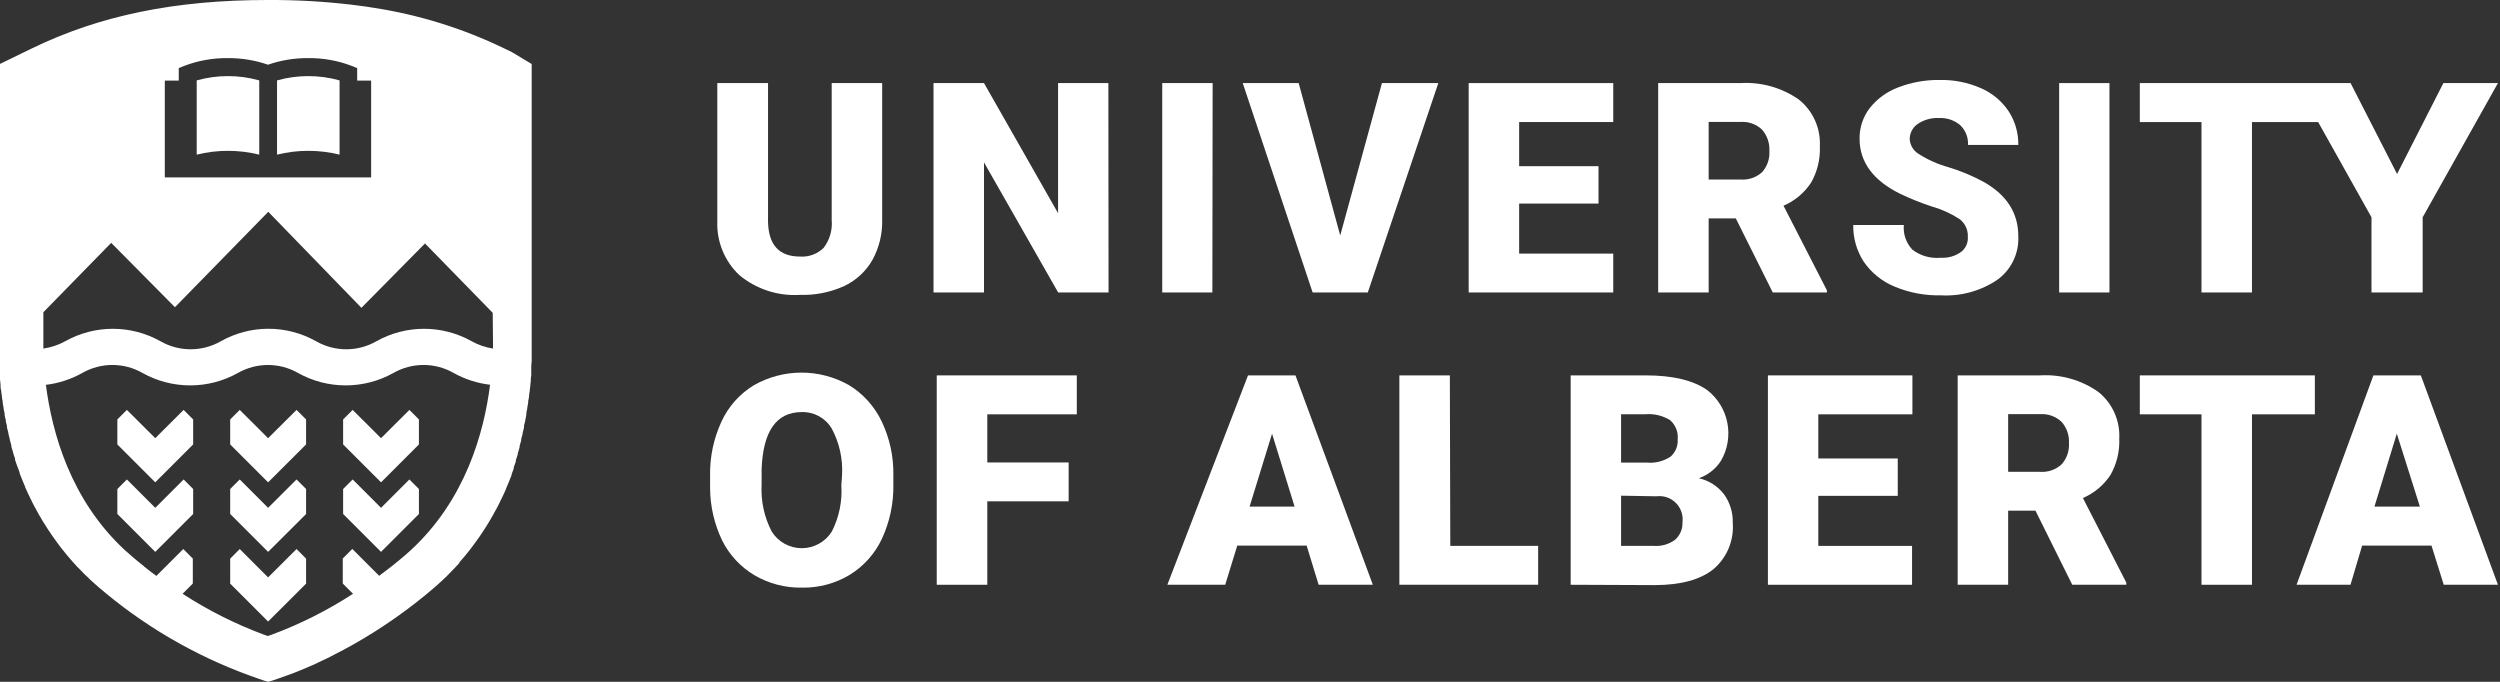
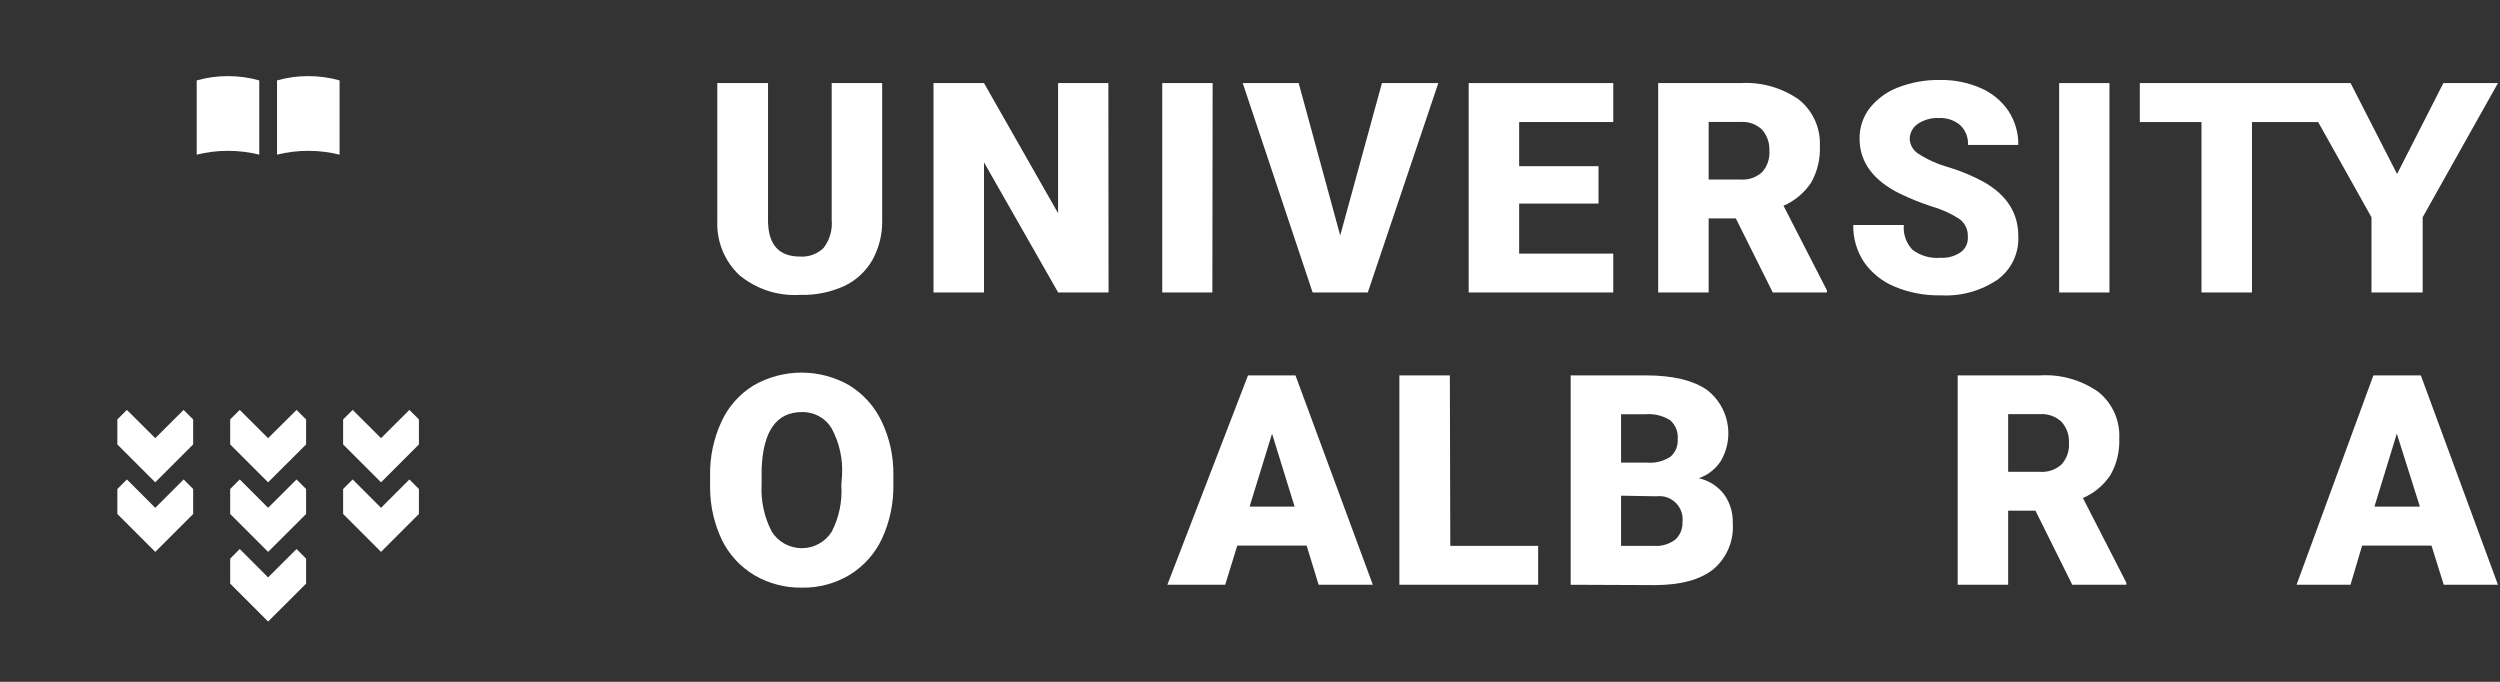
<svg xmlns="http://www.w3.org/2000/svg" width="209" height="57" viewBox="0 0 209 57" fill="none">
  <rect x="0" y="0" width="209" height="57" fill="#333333" stroke="none" />
  <g clip-path="url(#clip0_2805_177)">
-     <path d="M42.781 4.35L42.164 4.053C38.712 2.38 35.029 1.234 31.237 0.652L30.599 0.551L29.316 0.384C27.027 0.118 24.724 -0.01 22.42 -0C14.618 -0 8.339 1.29 2.654 4.053L2.038 4.35L0 5.344V29.069C0 29.163 0 29.257 0 29.359V29.41C0 29.504 0 29.598 0 29.7C0 29.808 0 29.917 0 30.033V30.091C0 30.207 0 30.323 0 30.446C0 30.57 0 30.7 0 30.823V30.874C0 30.997 0 31.128 0 31.259V31.309C0 31.44 0 31.578 0 31.723L0.044 32.136V32.201C0.044 32.346 0.044 32.484 0.094 32.629C0.094 32.767 0.131 32.912 0.152 33.057V33.115C0.152 33.26 0.196 33.412 0.225 33.557V33.63C0.225 33.775 0.276 33.92 0.297 34.072C0.297 34.224 0.348 34.384 0.384 34.536V34.623C0.384 34.782 0.442 34.935 0.479 35.094V35.131C0.479 35.283 0.544 35.435 0.58 35.587V35.667C0.58 35.827 0.66 35.986 0.696 36.153V36.233C0.732 36.385 0.776 36.537 0.812 36.697V36.74C0.856 36.907 0.899 37.074 0.95 37.233V37.342L1.102 37.842V37.879C1.153 38.038 1.204 38.198 1.262 38.357C1.262 38.394 1.262 38.422 1.262 38.459L1.436 38.959L1.472 39.046C1.523 39.206 1.581 39.358 1.646 39.517V39.583C1.711 39.749 1.776 39.923 1.849 40.09L1.893 40.199L2.11 40.714V40.75L2.335 41.236L2.386 41.345C2.465 41.511 2.545 41.685 2.632 41.852L2.676 41.947L2.915 42.411L2.958 42.483L3.234 42.991L3.299 43.099C3.393 43.273 3.495 43.44 3.596 43.607C3.698 43.767 3.8 43.933 3.908 44.093L3.974 44.202C4.082 44.368 4.191 44.535 4.307 44.695L4.365 44.782C4.467 44.934 4.575 45.086 4.684 45.231C4.702 45.259 4.721 45.286 4.742 45.311L5.105 45.797L5.192 45.906L5.583 46.391C5.714 46.551 5.852 46.71 5.989 46.863L6.076 46.964L6.504 47.435L6.584 47.508C6.714 47.653 6.852 47.791 6.99 47.928L7.07 48.008L7.534 48.451L7.643 48.552L8.143 49.002C11.904 52.251 16.226 54.787 20.897 56.485C20.897 56.485 22.311 56.999 22.42 56.999C22.529 56.999 23.943 56.485 23.943 56.485C24.139 56.419 24.791 56.187 25.77 55.76L26.089 55.622L26.43 55.47L26.604 55.383L26.974 55.209L27.162 55.121L27.561 54.926L27.967 54.715C28.46 54.469 28.982 54.186 29.526 53.882C31.936 52.522 34.207 50.929 36.306 49.125C36.48 48.98 36.647 48.828 36.806 48.675L36.915 48.581L37.386 48.132L37.459 48.052L37.865 47.639L37.944 47.559L38.372 47.095L38.43 46.986C38.568 46.834 38.706 46.674 38.836 46.515L39.228 46.029L39.315 45.92C39.438 45.761 39.561 45.601 39.677 45.434C39.701 45.411 39.72 45.384 39.735 45.354L40.054 44.912L40.12 44.818L40.446 44.325C40.468 44.287 40.492 44.251 40.519 44.216L40.823 43.73C40.925 43.563 41.026 43.397 41.12 43.223L41.186 43.107C41.28 42.94 41.374 42.773 41.461 42.606L41.505 42.534L41.744 42.07L41.787 41.975L42.034 41.468L42.085 41.359C42.164 41.2 42.237 41.033 42.309 40.873V40.837L42.527 40.322L42.571 40.214L42.774 39.706V39.641C42.839 39.481 42.897 39.329 42.948 39.177V39.075L43.122 38.582C43.122 38.582 43.122 38.51 43.122 38.48C43.18 38.321 43.23 38.161 43.281 38.002V37.922L43.433 37.422V37.313C43.484 37.154 43.528 36.987 43.571 36.82V36.776C43.571 36.617 43.651 36.465 43.687 36.312V36.225C43.731 36.066 43.767 35.906 43.803 35.754V35.667C43.803 35.515 43.876 35.363 43.905 35.21V35.174C43.941 35.014 43.97 34.862 43.999 34.703V34.616C43.999 34.464 44.057 34.304 44.079 34.152C44.079 34.007 44.13 33.862 44.151 33.717V33.644C44.151 33.499 44.202 33.347 44.224 33.202V33.144C44.224 32.999 44.26 32.854 44.282 32.716C44.282 32.571 44.318 32.433 44.333 32.288V32.223L44.376 31.81C44.376 31.665 44.376 31.527 44.412 31.396V31.346C44.412 31.215 44.412 31.084 44.412 30.961V30.91C44.412 30.657 44.412 30.41 44.449 30.185V30.127C44.449 30.011 44.449 29.903 44.449 29.794C44.449 29.692 44.449 29.598 44.449 29.497V29.453C44.449 29.352 44.449 29.257 44.449 29.163V5.351L42.781 4.35ZM13.777 6.736H14.944V5.692L15.416 5.503C16.573 5.063 17.803 4.844 19.041 4.858C20.186 4.849 21.323 5.035 22.405 5.409C23.485 5.035 24.62 4.848 25.763 4.858C27.001 4.844 28.231 5.063 29.388 5.503L29.86 5.692V6.736H31.027V14.828H13.777V6.736ZM12.037 47.341C11.652 47.037 11.268 46.725 10.891 46.391L10.478 46.029C5.895 41.809 4.351 36.167 3.836 32.172C4.906 32.044 5.941 31.707 6.881 31.179C7.648 30.741 8.515 30.511 9.397 30.511C10.28 30.511 11.147 30.741 11.913 31.179C13.132 31.861 14.505 32.219 15.901 32.219C17.298 32.219 18.671 31.861 19.89 31.179C20.655 30.743 21.521 30.513 22.402 30.513C23.283 30.513 24.149 30.743 24.914 31.179C26.133 31.861 27.506 32.219 28.902 32.219C30.299 32.219 31.672 31.861 32.891 31.179C33.657 30.741 34.524 30.511 35.407 30.511C36.289 30.511 37.156 30.741 37.923 31.179C38.863 31.704 39.898 32.039 40.968 32.165C40.468 36.16 38.909 41.801 34.319 46.014L33.913 46.377C33.521 46.71 33.137 47.037 32.745 47.341C32.397 47.617 32.02 47.885 31.701 48.139L29.453 45.891L28.656 46.689V48.784L29.512 49.64C27.388 51.02 25.119 52.163 22.746 53.048L22.391 53.171L22.036 53.048C19.661 52.162 17.39 51.019 15.263 49.64L16.119 48.784V46.696L15.321 45.898L13.073 48.146C12.726 47.885 12.348 47.617 12.015 47.334M41.215 28.742C41.215 28.866 41.215 28.996 41.215 29.141C40.592 29.043 39.99 28.837 39.438 28.532C38.221 27.847 36.847 27.487 35.45 27.487C34.053 27.487 32.679 27.847 31.462 28.532C30.696 28.97 29.828 29.2 28.946 29.2C28.064 29.2 27.196 28.97 26.43 28.532C25.213 27.845 23.839 27.484 22.442 27.484C21.044 27.484 19.671 27.845 18.454 28.532C17.687 28.97 16.82 29.2 15.938 29.2C15.055 29.2 14.188 28.97 13.422 28.532C12.204 27.847 10.831 27.487 9.434 27.487C8.036 27.487 6.663 27.847 5.445 28.532C4.88 28.841 4.263 29.048 3.625 29.141C3.625 28.996 3.625 28.866 3.625 28.742V26.103L9.296 20.302L14.625 25.683L22.427 17.706L30.215 25.733L35.53 20.353L41.193 26.154L41.215 28.742Z" fill="white" />
    <path d="M73.75 6.946V18.403C73.776 19.573 73.491 20.729 72.923 21.753C72.373 22.705 71.542 23.465 70.545 23.928C69.392 24.444 68.138 24.691 66.876 24.653C65.034 24.766 63.219 24.172 61.8 22.993C61.192 22.416 60.713 21.716 60.397 20.939C60.081 20.163 59.934 19.328 59.966 18.49V6.946H64.207V18.548C64.251 20.482 65.14 21.448 66.876 21.448C67.238 21.474 67.602 21.423 67.943 21.298C68.284 21.173 68.595 20.977 68.855 20.723C69.365 20.055 69.606 19.219 69.53 18.381V6.946H73.75Z" fill="white" />
    <path d="M92.675 24.45H88.462L82.262 13.574V24.45H78.042V6.946H82.262L88.455 17.823V6.946H92.66L92.675 24.45Z" fill="white" />
    <path d="M101.354 24.45H97.163V6.946H101.376L101.354 24.45Z" fill="white" />
    <path d="M112.042 19.686L115.53 6.946H120.243L114.348 24.45H109.736L103.892 6.946H108.569L112.042 19.686Z" fill="white" />
    <path d="M133.636 17.018H127.001V21.202H134.868V24.45H122.781V6.946H134.868V10.202H127.001V13.893H133.636V17.018Z" fill="white" />
    <path d="M145.114 18.258H142.844V24.45H138.624V6.946H145.513C147.246 6.843 148.963 7.329 150.385 8.324C150.967 8.79 151.429 9.387 151.734 10.066C152.039 10.746 152.178 11.488 152.14 12.232C152.185 13.288 151.934 14.335 151.415 15.256C150.852 16.117 150.048 16.793 149.102 17.199L152.728 24.269V24.45H148.203L145.114 18.258ZM142.844 15.009H145.513C145.842 15.034 146.173 14.991 146.485 14.882C146.797 14.774 147.083 14.602 147.326 14.379C147.536 14.138 147.696 13.859 147.798 13.557C147.9 13.254 147.942 12.935 147.92 12.617C147.955 11.964 147.734 11.324 147.304 10.833C147.064 10.607 146.779 10.433 146.468 10.323C146.157 10.213 145.827 10.17 145.498 10.195H142.844V15.009Z" fill="white" />
-     <path d="M158.652 41.453H152.01V45.637H159.848V48.886H147.797V31.382H159.877V34.638H152.01V38.328H158.652V41.453Z" fill="white" />
    <path d="M170.166 42.694H167.882V48.886H163.662V31.382H170.55C172.281 31.278 173.996 31.764 175.416 32.76C175.997 33.224 176.459 33.82 176.764 34.498C177.069 35.177 177.208 35.918 177.171 36.661C177.215 37.719 176.964 38.768 176.445 39.692C175.882 40.553 175.078 41.229 174.132 41.635L177.758 48.705V48.886H173.241L170.166 42.694ZM167.882 39.445H170.55C170.879 39.469 171.208 39.426 171.519 39.317C171.829 39.209 172.114 39.038 172.356 38.814C172.569 38.574 172.733 38.294 172.837 37.99C172.942 37.687 172.985 37.365 172.965 37.045C173.002 36.395 172.781 35.756 172.349 35.269C172.11 35.042 171.827 34.868 171.517 34.757C171.208 34.646 170.879 34.6 170.55 34.623H167.882V39.445Z" fill="white" />
    <path d="M164.51 19.794C164.525 19.518 164.473 19.243 164.359 18.991C164.246 18.738 164.074 18.517 163.858 18.344C163.149 17.872 162.371 17.513 161.552 17.279C160.632 16.981 159.734 16.622 158.862 16.205C156.621 15.103 155.461 13.566 155.461 11.601C155.446 10.674 155.745 9.77 156.31 9.034C156.935 8.249 157.762 7.65 158.702 7.301C159.815 6.875 160.999 6.666 162.19 6.685C163.354 6.665 164.509 6.895 165.576 7.359C166.519 7.761 167.327 8.425 167.904 9.273C168.459 10.116 168.747 11.107 168.73 12.116H164.525C164.543 11.808 164.493 11.499 164.379 11.213C164.265 10.926 164.089 10.667 163.865 10.455C163.371 10.043 162.739 9.833 162.096 9.868C161.462 9.835 160.836 10.011 160.312 10.368C160.107 10.51 159.939 10.699 159.824 10.92C159.709 11.142 159.65 11.388 159.652 11.637C159.667 11.883 159.741 12.122 159.867 12.334C159.993 12.546 160.168 12.725 160.377 12.855C161.161 13.359 162.017 13.74 162.915 13.986C163.949 14.3 164.948 14.721 165.895 15.241C167.79 16.333 168.735 17.837 168.73 19.751C168.763 20.451 168.622 21.149 168.32 21.782C168.017 22.414 167.563 22.962 166.997 23.377C165.602 24.325 163.932 24.786 162.248 24.689C160.928 24.72 159.616 24.473 158.398 23.964C157.346 23.535 156.443 22.806 155.802 21.868C155.214 20.958 154.911 19.892 154.932 18.808H159.159C159.126 19.186 159.173 19.566 159.298 19.923C159.423 20.281 159.623 20.608 159.884 20.882C160.56 21.39 161.4 21.627 162.241 21.549C162.826 21.585 163.407 21.427 163.894 21.1C164.102 20.955 164.268 20.758 164.376 20.529C164.484 20.3 164.531 20.047 164.51 19.794Z" fill="white" />
    <path d="M176.351 24.45H172.146V6.946H176.351V24.45Z" fill="white" />
    <path d="M204.267 6.946L200.395 14.545L196.509 6.946H178.889V10.202H184.044V24.45H188.265V10.202H193.797L198.256 18.164V24.45H202.535V18.164L208.828 6.946H204.267Z" fill="white" />
    <path d="M74.685 40.49C74.715 42.055 74.39 43.607 73.735 45.029C73.15 46.282 72.21 47.336 71.031 48.06C69.83 48.781 68.45 49.15 67.05 49.126C65.658 49.153 64.286 48.797 63.084 48.096C61.922 47.408 60.984 46.402 60.379 45.196C59.718 43.827 59.371 42.328 59.364 40.809V39.786C59.332 38.221 59.657 36.669 60.314 35.247C60.892 33.987 61.834 32.929 63.018 32.209C64.233 31.515 65.608 31.15 67.006 31.15C68.405 31.15 69.78 31.515 70.994 32.209C72.17 32.932 73.111 33.98 73.706 35.225C74.371 36.617 74.706 38.143 74.685 39.685V40.49ZM70.393 39.764C70.479 38.389 70.178 37.018 69.522 35.806C69.264 35.379 68.897 35.028 68.459 34.79C68.02 34.551 67.527 34.434 67.028 34.45C64.911 34.45 63.792 36.038 63.671 39.213V40.497C63.593 41.87 63.889 43.238 64.526 44.456C64.794 44.877 65.164 45.223 65.601 45.463C66.039 45.703 66.529 45.829 67.028 45.829C67.527 45.829 68.018 45.703 68.455 45.463C68.892 45.223 69.262 44.877 69.53 44.456C70.149 43.256 70.427 41.909 70.335 40.562L70.393 39.764Z" fill="white" />
-     <path d="M89.339 41.91H82.538V48.886H78.311V31.382H90.021V34.638H82.538V38.662H89.339V41.91Z" fill="white" />
    <path d="M109.236 45.615H103.435L102.427 48.886H97.591L104.334 31.382H108.301L114.769 48.886H110.237L109.236 45.615ZM104.465 42.353H108.228L106.343 36.255L104.465 42.353Z" fill="white" />
    <path d="M121.244 45.637H128.589V48.886H116.987V31.382H121.208L121.244 45.637Z" fill="white" />
    <path d="M131.308 48.886V31.382H137.595C139.843 31.382 141.561 31.795 142.728 32.614C143.603 33.296 144.2 34.271 144.409 35.359C144.618 36.447 144.426 37.575 143.867 38.531C143.43 39.205 142.783 39.715 142.025 39.981C142.865 40.17 143.611 40.648 144.135 41.33C144.633 42.029 144.888 42.872 144.86 43.73C144.912 44.457 144.791 45.187 144.508 45.858C144.224 46.53 143.786 47.125 143.229 47.595C142.141 48.46 140.531 48.9 138.4 48.915L131.308 48.886ZM135.521 38.676H137.696C138.392 38.734 139.087 38.556 139.668 38.169C139.87 37.987 140.027 37.762 140.129 37.511C140.231 37.26 140.274 36.989 140.256 36.719C140.284 36.421 140.241 36.121 140.13 35.844C140.019 35.566 139.843 35.319 139.618 35.123C139.004 34.745 138.285 34.572 137.566 34.63H135.521V38.676ZM135.521 41.439V45.637H138.291C138.919 45.679 139.542 45.494 140.046 45.115C140.248 44.934 140.408 44.709 140.513 44.459C140.619 44.208 140.667 43.937 140.655 43.665C140.693 43.37 140.662 43.071 140.566 42.79C140.471 42.508 140.311 42.253 140.101 42.043C139.891 41.833 139.636 41.674 139.355 41.578C139.073 41.482 138.774 41.452 138.479 41.49L135.521 41.439Z" fill="white" />
-     <path d="M193.522 34.638H188.265V48.886H184.044V34.638H178.889V31.382H193.522V34.638Z" fill="white" />
    <path d="M203.274 45.615H197.473L196.502 48.886H191.992L198.416 31.382H202.382L208.828 48.886H204.297L203.274 45.615ZM198.503 42.353H202.302L200.374 36.255L198.503 42.353Z" fill="white" />
    <path d="M22.413 36.631L20.042 34.268L19.244 35.065V37.154L22.413 40.322L25.589 37.154V35.065L24.791 34.268L22.413 36.631Z" fill="white" />
    <path d="M22.413 42.454L20.042 40.083L19.244 40.881V42.969L20.571 44.296L22.413 46.138L24.262 44.296L25.589 42.969V40.881L24.791 40.083L22.413 42.454Z" fill="white" />
    <path d="M22.413 48.27L20.042 45.898L19.244 46.703V48.792L20.571 50.118L22.413 51.96L24.262 50.118L25.589 48.792V46.703L24.791 45.898L22.413 48.27Z" fill="white" />
    <path d="M31.854 36.631L29.483 34.268L28.685 35.065V37.154L31.854 40.322L35.022 37.154V35.065L34.225 34.268L31.854 36.631Z" fill="white" />
    <path d="M31.854 42.454L29.483 40.083L28.685 40.881V42.969L30.012 44.296L31.854 46.138L33.695 44.296L35.022 42.969V40.881L34.225 40.083L31.854 42.454Z" fill="white" />
    <path d="M12.979 36.631L10.608 34.268L9.811 35.065V37.154L12.979 40.322L16.148 37.154V35.065L15.35 34.268L12.979 36.631Z" fill="white" />
    <path d="M12.979 42.454L10.608 40.083L9.811 40.881V42.969L11.137 44.296L12.979 46.138L14.821 44.296L16.148 42.969V40.881L15.35 40.083L12.979 42.454Z" fill="white" />
    <path d="M16.445 6.721V12.928C18.162 12.503 19.956 12.503 21.673 12.928V6.721C19.963 6.243 18.155 6.243 16.445 6.721Z" fill="white" />
    <path d="M23.16 6.721V12.928C24.876 12.503 26.671 12.503 28.388 12.928V6.721C26.678 6.243 24.869 6.243 23.16 6.721Z" fill="white" />
  </g>
  <defs>
    <clipPath id="clip0_2805_177">
      <rect width="208.828" height="57" fill="white" />
    </clipPath>
  </defs>
</svg>